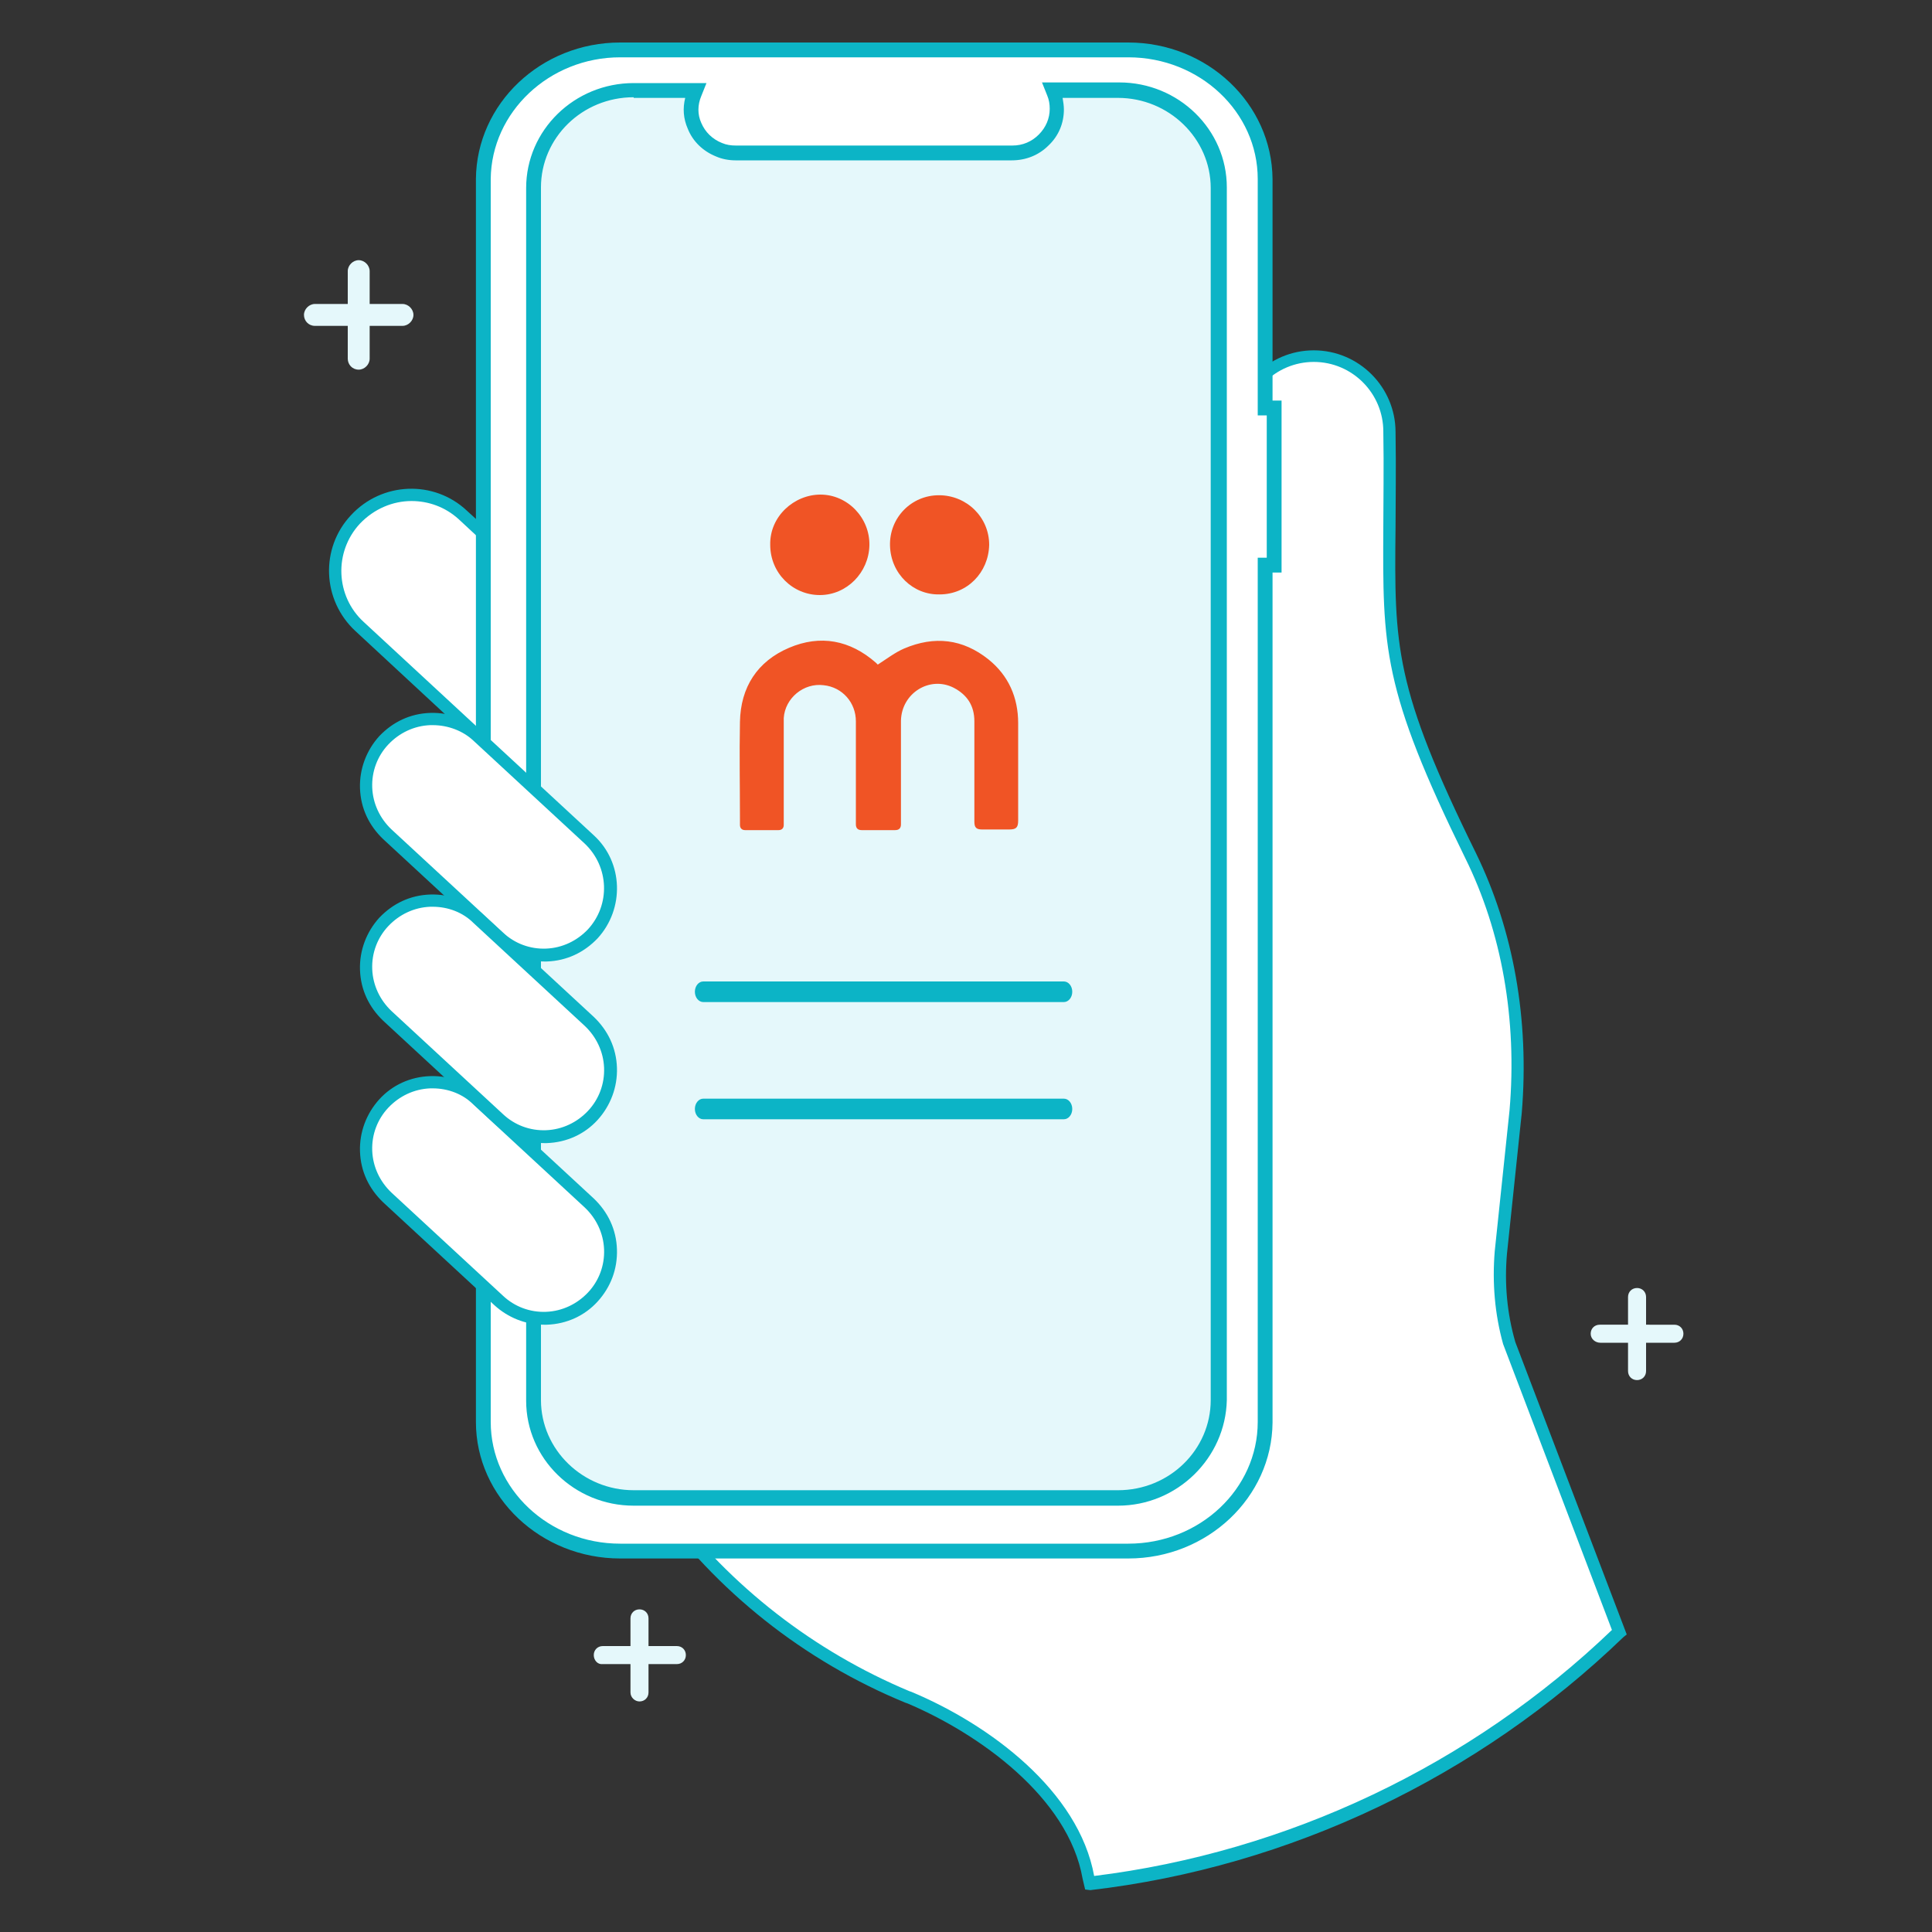
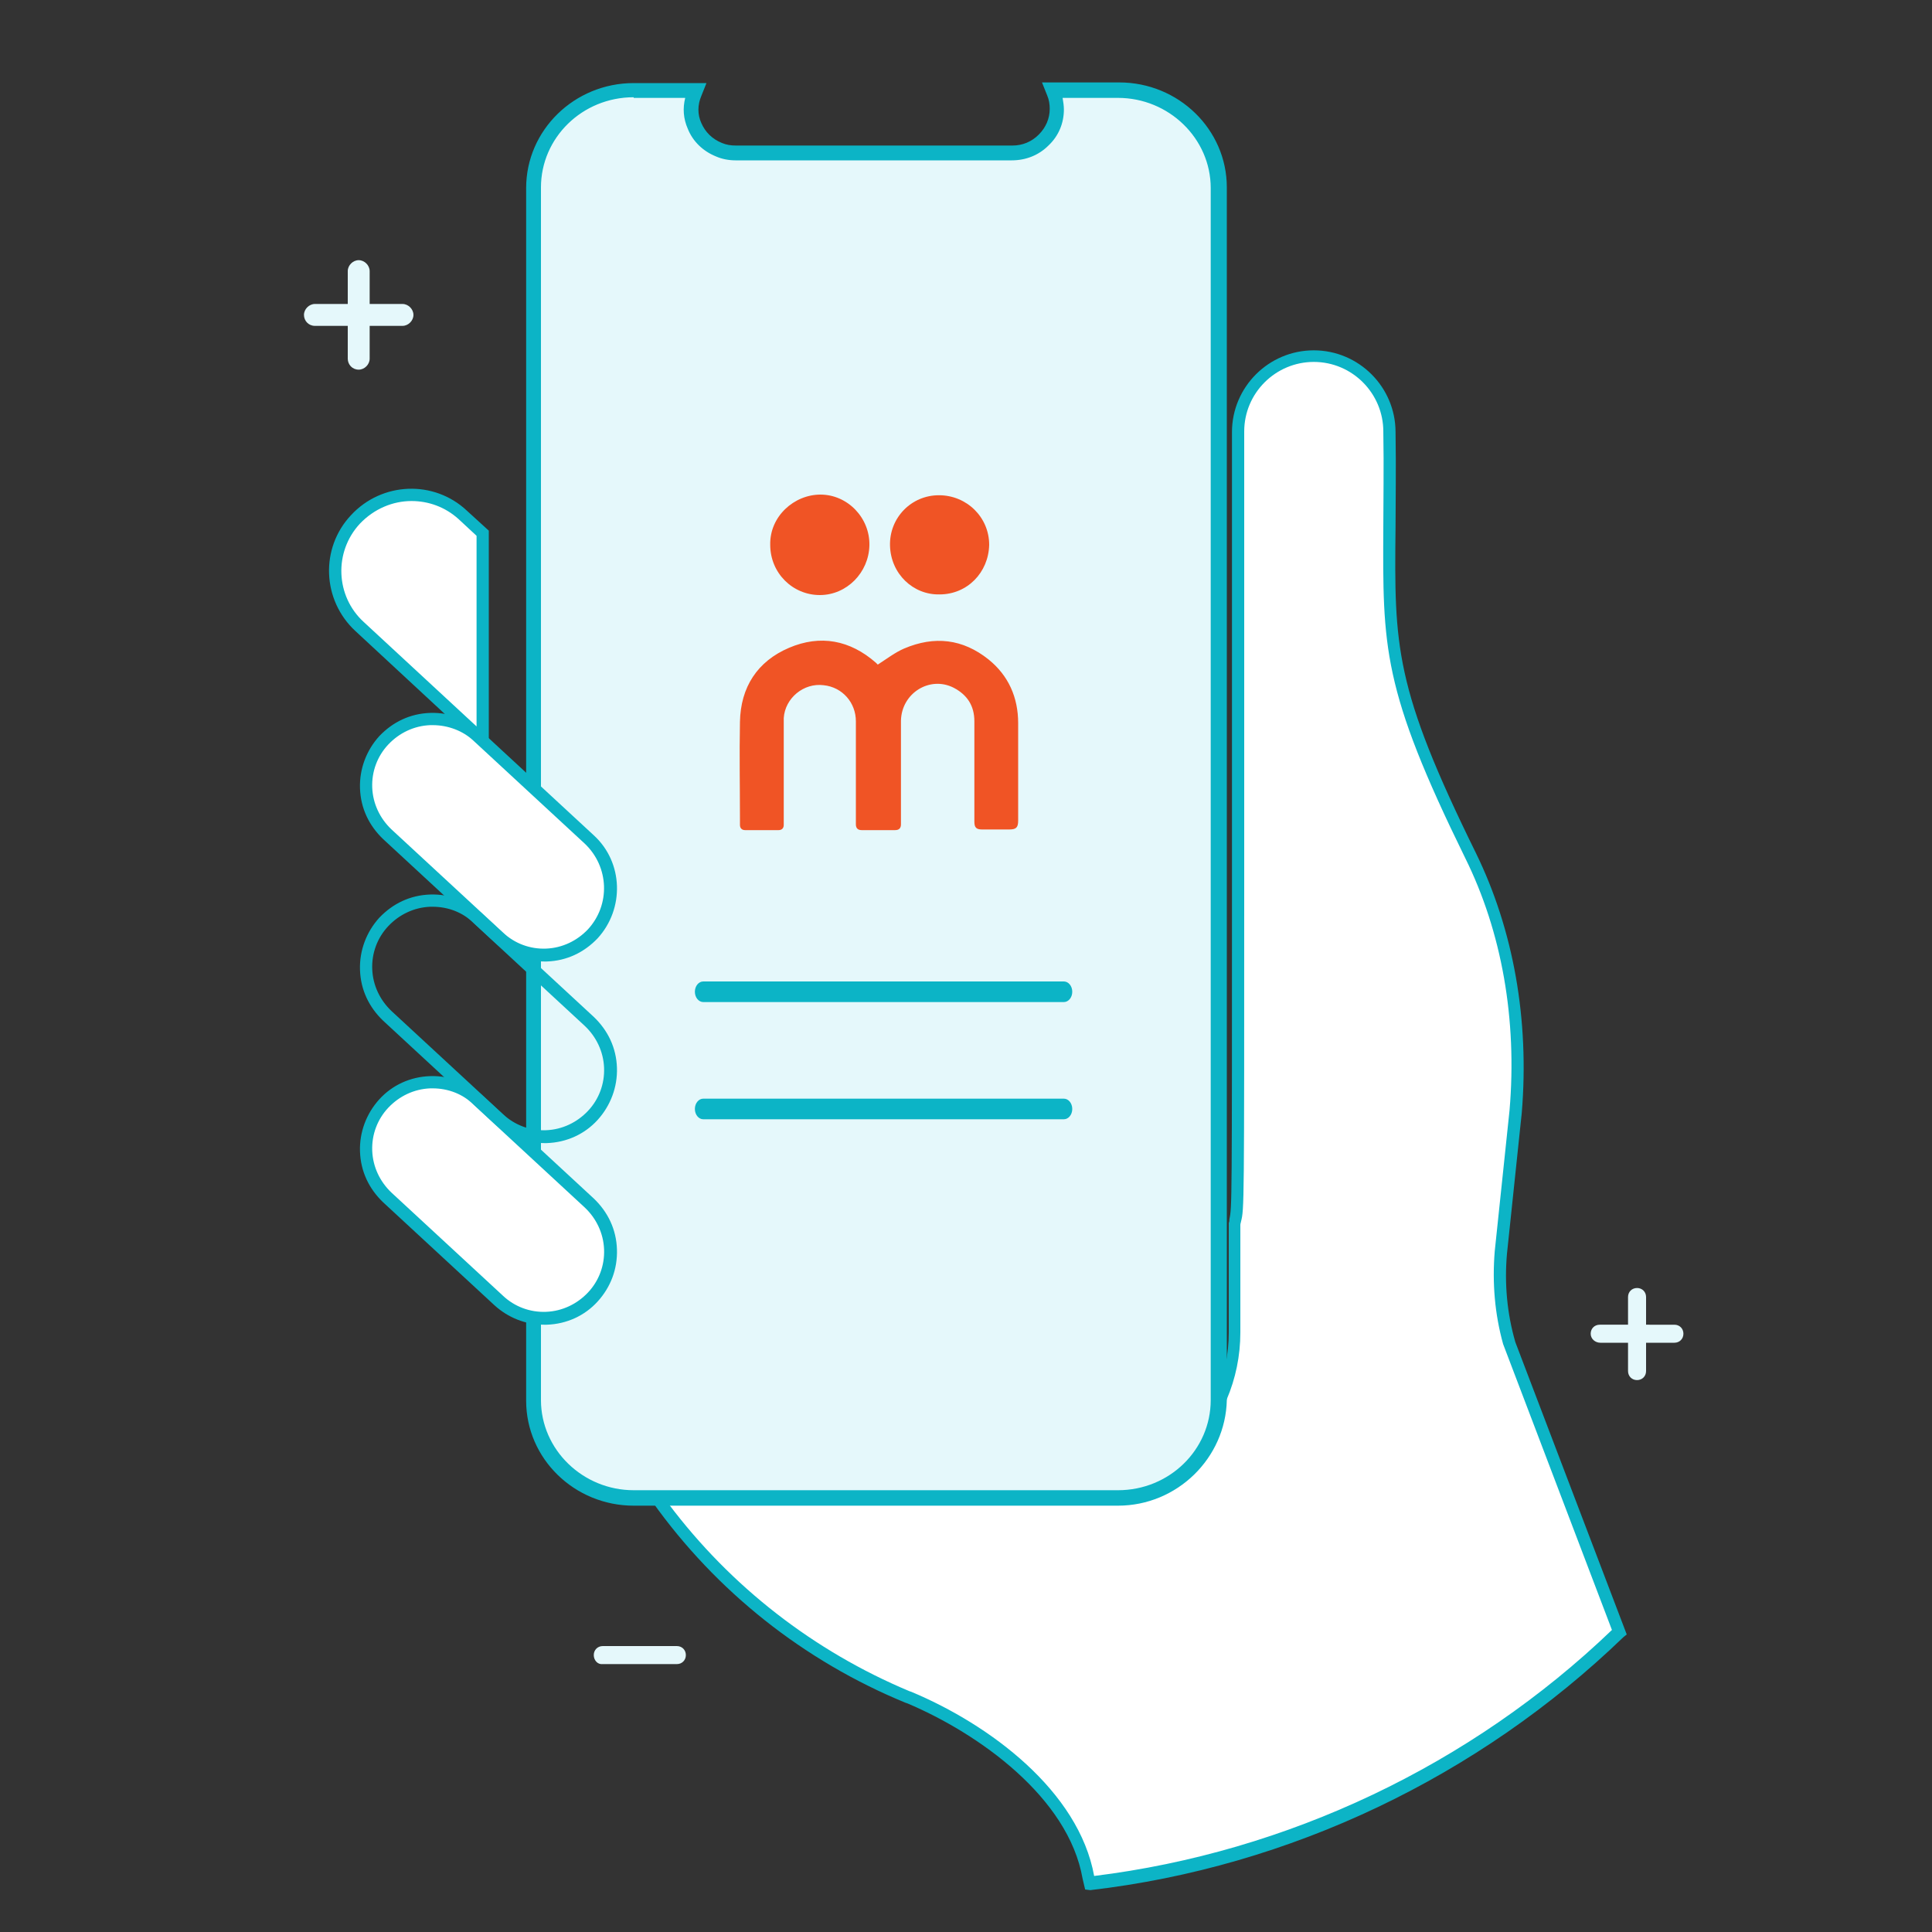
<svg xmlns="http://www.w3.org/2000/svg" version="1.1" id="Layer_1" x="0px" y="0px" viewBox="0 0 300 300" style="enable-background:new 0 0 300 300;" xml:space="preserve">
  <rect x="0" y="0" width="300" height="300" fill="#333333" stroke="none" />
  <style type="text/css">
	.st0{fill:#FFFFFF;}
	.st1{fill:#0CB4C6;}
	.st2{fill:#E5F8FB;}
	.st3{fill:#F05425;}
</style>
  <g>
    <path class="st0" d="M75,82.8L71.9,80c-4.8-4.4-12.3-4.1-16.7,0.6c-4.4,4.8-4.1,12.3,0.6,16.7L75,115V82.8z" />
    <path class="st1" d="M75.9,117.2L55.2,98c-5.2-4.8-5.5-12.9-0.7-18c4.8-5.2,12.9-5.5,18-0.7l3.4,3.1V117.2z M63.9,77.8   c-2.9,0-5.8,1.2-8,3.5c-4.1,4.4-3.8,11.3,0.6,15.3L74,112.8V83.2l-2.8-2.6C69.1,78.7,66.5,77.8,63.9,77.8z" />
  </g>
  <g>
    <path class="st0" d="M234.3,208.4c-1.2-4.6-1.7-9.3-1.3-14.1l2.3-21.8c1.1-13.7-1-27.4-7-39.8c-15.7-31.9-12.1-34.2-12.6-65.8   c0-6.5-5.2-11.7-11.7-11.7c-6.5,0-11.7,5.2-11.7,11.7c0,128.7,0.2,119.2-0.6,123v16.8c0,14.2-11.5,25.7-25.7,25.7   c-9.4,0-41.9,0-64.1,0c9.8,13.7,23.3,24.4,38.9,30.9c0.1,0,0.2,0.1,0.3,0.1c12.1,5.1,25.6,15.3,27.8,27.9l0.2,0.9   c31.8-3.7,60.4-17.9,82.2-39L234.3,208.4z" />
    <path class="st1" d="M168.5,293.4l-0.4-1.7c-2.2-12.6-16.1-22.5-27.2-27.2l-0.3-0.1c-15.8-6.5-29.4-17.3-39.3-31.2l-1.1-1.5H166   c13.7,0,24.8-11.1,24.8-24.8l0-17c0.1-0.2,0.1-0.4,0.1-0.6c0.4-1.8,0.4-2.3,0.4-52.3c0-17,0-39.6,0-69.9c0-7,5.7-12.7,12.7-12.7   c7,0,12.7,5.7,12.7,12.7c0.1,5.8,0,10.6,0,14.8c-0.2,18.5-0.2,24.8,12.5,50.6c5.8,11.9,8.3,25.8,7.1,40.3l-2.3,21.9   c-0.4,4.6,0,9.2,1.3,13.7l17.3,45.4l-0.5,0.4c-22.5,21.7-51.8,35.7-82.8,39.3L168.5,293.4z M103.8,233.5   c9.7,12.9,22.6,22.9,37.4,29.1l0.3,0.1c12.2,5.1,26,15.4,28.4,28.6l0,0c30-3.7,58.5-17.2,80.4-38.2l-16.9-44.4   c-1.3-4.7-1.7-9.5-1.3-14.4l2.3-21.9c1.2-14.1-1.2-27.7-6.9-39.2c-12.9-26.3-12.8-32.6-12.7-51.5c0-4.2,0.1-9,0-14.7   c0-5.9-4.8-10.8-10.8-10.8c-5.9,0-10.8,4.8-10.8,10.8c0,30.3,0,52.9,0,69.9c0,50.8,0,50.8-0.5,52.8c0,0.1-0.1,0.3-0.1,0.5v16.7   c0,14.7-12,26.7-26.7,26.7H103.8z" />
  </g>
  <g>
    <g>
-       <path class="st0" d="M96.3,7.8c-11.7,0-21.2,9-21.2,20v193c0,11.1,9.5,20,21.2,20c0,0,0,0,0,0h78.9c11.7,0,21.2-9,21.2-20V87.7    h1.4V63.3h-1.4V27.8c0-11.1-9.5-20-21.2-20L96.3,7.8z" />
-     </g>
+       </g>
    <g>
-       <path class="st1" d="M175.2,242H96.3c-12.3,0-22.4-9.5-22.4-21.2v-193C74,16.1,84,6.6,96.3,6.6h78.9c12.3,0,22.3,9.5,22.4,21.2    v34.4h1.4v26.7h-1.4v132C197.5,232.5,187.5,242,175.2,242z M96.3,8.9c-11,0-20,8.5-20.1,18.9v193c0,10.4,9,18.9,20.1,18.9h78.9    c11.1,0,20.1-8.5,20.1-18.9V86.6h1.4V64.5h-1.4V27.8c0-10.4-9-18.9-20.1-18.9H96.3L96.3,8.9z" />
-     </g>
+       </g>
  </g>
  <g>
    <g>
      <path class="st2" d="M173.6,232.6H98.4c-8.6,0-15.6-6.8-15.6-15.2V29.2c0-8.4,7-15.2,15.6-15.2h9.6l-0.2,0.4    c-1.4,3.5,0.3,7.4,3.8,8.8c0.8,0.3,1.7,0.5,2.6,0.5h42.9c3.8,0,6.9-3,6.9-6.8c0-0.9-0.2-1.7-0.5-2.5l-0.2-0.4h10.2    c8.6,0,15.6,6.8,15.6,15.2v188.3C189.2,225.8,182.2,232.6,173.6,232.6z" />
    </g>
    <g>
      <path class="st1" d="M173.6,233.8H98.4c-9.2,0-16.7-7.3-16.7-16.3V29.2c0-9,7.5-16.3,16.7-16.3h11.3l-0.8,2    c-0.6,1.4-0.6,2.9,0,4.2c0.6,1.4,1.7,2.5,3.2,3.1c0.7,0.3,1.4,0.4,2.2,0.4h42.9c1.6,0,3-0.6,4.1-1.7c1.1-1.1,1.7-2.5,1.7-4    c0-0.7-0.1-1.4-0.4-2.1l-0.8-2h12c9.2,0,16.7,7.3,16.7,16.3v188.3C190.3,226.4,182.8,233.8,173.6,233.8z M98.4,15.1    c-8,0-14.4,6.3-14.4,14v188.3c0,7.7,6.5,14,14.4,14h75.2h0c8,0,14.4-6.3,14.4-14V29.2c0-7.7-6.5-14-14.4-14h-8.6    c0.1,0.6,0.2,1.2,0.2,1.8c0,2.1-0.8,4.1-2.4,5.6c-1.5,1.5-3.5,2.3-5.7,2.3h-42.9c-1,0-2.1-0.2-3-0.6c-2-0.8-3.6-2.3-4.4-4.3    c-0.7-1.6-0.8-3.2-0.4-4.8H98.4z" />
    </g>
  </g>
  <g>
    <path class="st0" d="M92.1,145.1c-3.9,4.2-10.4,4.4-14.6,0.6l-17.3-16c-4.2-3.9-4.4-10.4-0.6-14.6c3.9-4.2,10.4-4.4,14.6-0.6   l17.3,16C95.8,134.3,96,140.9,92.1,145.1z" />
    <path class="st1" d="M84.5,149.3c-2.9,0-5.6-1.1-7.7-3l-17.3-16c-2.2-2.1-3.5-4.8-3.6-7.9c-0.1-3,1-5.9,3-8.1   c2.1-2.2,4.8-3.5,7.9-3.6c3-0.1,5.9,1,8.1,3l17.3,16c4.6,4.2,4.8,11.4,0.6,16l0,0c-2.1,2.2-4.8,3.5-7.9,3.6   C84.8,149.3,84.7,149.3,84.5,149.3z M67.2,112.6c-0.1,0-0.2,0-0.4,0c-2.5,0.1-4.8,1.2-6.5,3c-1.7,1.8-2.6,4.2-2.5,6.7   c0.1,2.5,1.2,4.8,3,6.5l17.3,16c1.8,1.7,4.2,2.6,6.7,2.5c2.5-0.1,4.8-1.2,6.5-3l0,0c3.5-3.8,3.3-9.7-0.5-13.3l-17.3-16   C71.9,113.5,69.6,112.6,67.2,112.6z" />
  </g>
  <g>
    <g>
      <path class="st0" d="M92.1,201.5c-3.9,4.2-10.4,4.4-14.6,0.6l-17.3-16c-4.2-3.9-4.4-10.4-0.6-14.6c3.9-4.2,10.4-4.4,14.6-0.6    l17.3,16C95.8,190.7,96,197.3,92.1,201.5z" />
      <path class="st1" d="M84.5,205.7c-2.9,0-5.6-1.1-7.7-3l-17.3-16c-2.2-2.1-3.5-4.8-3.6-7.9c-0.1-3,1-5.9,3-8.1    c2-2.2,4.8-3.5,7.9-3.6c3-0.1,5.9,1,8.1,3l17.3,16c2.2,2.1,3.5,4.8,3.6,7.9s-1,5.9-3,8.1c-2,2.2-4.8,3.5-7.9,3.6    C84.8,205.7,84.7,205.7,84.5,205.7z M67.2,169c-0.1,0-0.2,0-0.4,0c-2.5,0.1-4.8,1.2-6.5,3c-1.7,1.8-2.6,4.2-2.5,6.7    c0.1,2.5,1.2,4.8,3,6.5l17.3,16c1.8,1.7,4.2,2.6,6.7,2.5c2.5-0.1,4.8-1.2,6.5-3h0c1.7-1.8,2.6-4.2,2.5-6.7c-0.1-2.5-1.2-4.8-3-6.5    l-17.3-16C71.9,169.9,69.6,169,67.2,169z" />
    </g>
  </g>
  <g>
-     <path class="st0" d="M92.1,173.3c-3.9,4.2-10.4,4.4-14.6,0.6l-17.3-16c-4.2-3.9-4.4-10.4-0.6-14.6c3.9-4.2,10.4-4.4,14.6-0.6   l17.3,16C95.8,162.5,96,169.1,92.1,173.3z" />
    <path class="st1" d="M84.5,177.5c-2.9,0-5.6-1.1-7.7-3l-17.3-16c-2.2-2.1-3.5-4.8-3.6-7.9c-0.1-3,1-5.9,3-8.1   c2.1-2.2,4.8-3.5,7.9-3.6c3-0.1,5.9,1,8.1,3l17.3,16c2.2,2.1,3.5,4.8,3.6,7.9c0.1,3-1,5.9-3,8.1c-2,2.2-4.8,3.5-7.9,3.6   C84.8,177.5,84.7,177.5,84.5,177.5z M67.2,140.8c-0.1,0-0.2,0-0.4,0c-2.5,0.1-4.8,1.2-6.5,3c-1.7,1.8-2.6,4.2-2.5,6.7   c0.1,2.5,1.2,4.8,3,6.5l17.3,16c1.8,1.7,4.2,2.6,6.7,2.5c2.5-0.1,4.8-1.2,6.5-3h0c1.7-1.8,2.6-4.2,2.5-6.7c-0.1-2.5-1.2-4.8-3-6.5   l-17.3-16C71.9,141.7,69.6,140.8,67.2,140.8z" />
  </g>
  <g>
    <path class="st2" d="M47.2,48.9c0-0.9,0.8-1.7,1.7-1.7h13.6c0.9,0,1.7,0.8,1.7,1.7c0,0.9-0.8,1.7-1.7,1.7H48.9   C47.9,50.6,47.2,49.8,47.2,48.9z" />
  </g>
  <g>
    <path class="st2" d="M54,55.7V42.1c0-0.9,0.8-1.7,1.7-1.7c0.9,0,1.7,0.8,1.7,1.7v13.6c0,0.9-0.8,1.7-1.7,1.7   C54.7,57.4,54,56.6,54,55.7z" />
  </g>
  <g>
    <path class="st2" d="M92.2,257c0-0.8,0.6-1.4,1.4-1.4h11.5c0.8,0,1.4,0.6,1.4,1.4c0,0.8-0.6,1.4-1.4,1.4H93.6   C92.8,258.5,92.2,257.8,92.2,257z" />
  </g>
  <g>
-     <path class="st2" d="M97.9,262.8v-11.5c0-0.8,0.6-1.4,1.4-1.4c0.8,0,1.4,0.6,1.4,1.4v11.5c0,0.8-0.6,1.4-1.4,1.4   C98.6,264.2,97.9,263.6,97.9,262.8z" />
-   </g>
+     </g>
  <g>
    <g>
-       <path class="st1" d="M165.2,155.6h-56c-0.7,0-1.3-0.7-1.3-1.6c0-0.9,0.6-1.6,1.3-1.6h56c0.7,0,1.3,0.7,1.3,1.6    C166.5,154.9,165.9,155.6,165.2,155.6z" />
+       <path class="st1" d="M165.2,155.6h-56c-0.7,0-1.3-0.7-1.3-1.6c0-0.9,0.6-1.6,1.3-1.6h56c0.7,0,1.3,0.7,1.3,1.6    C166.5,154.9,165.9,155.6,165.2,155.6" />
    </g>
  </g>
  <g>
    <g>
      <path class="st1" d="M165.2,173.8h-56c-0.7,0-1.3-0.7-1.3-1.6c0-0.9,0.6-1.6,1.3-1.6h56c0.7,0,1.3,0.7,1.3,1.6    C166.5,173.1,165.9,173.8,165.2,173.8z" />
    </g>
  </g>
  <g>
    <path class="st2" d="M247,207.1c0-0.8,0.6-1.4,1.4-1.4H260c0.8,0,1.4,0.6,1.4,1.4c0,0.8-0.6,1.4-1.4,1.4h-11.5   C247.7,208.5,247,207.9,247,207.1z" />
  </g>
  <g>
    <path class="st2" d="M252.8,212.9v-11.5c0-0.8,0.6-1.4,1.4-1.4c0.8,0,1.4,0.6,1.4,1.4v11.5c0,0.8-0.6,1.4-1.4,1.4   C253.4,214.3,252.8,213.7,252.8,212.9z" />
  </g>
  <g>
    <g>
      <path class="st3" d="M136.3,103.2c1.4-0.9,2.7-1.9,4.1-2.5c4.7-2,9.1-1.5,13.1,1.7c3.1,2.5,4.6,5.9,4.6,9.9c0,5,0,10.1,0,15.1    c0,1.1-0.3,1.4-1.4,1.4c-1.4,0-2.8,0-4.2,0c-0.9,0-1.2-0.3-1.2-1.2c0-5.2,0-10.4,0-15.6c0-2.4-1.1-4.1-3.2-5.2    c-3.7-1.9-8.1,0.8-8.2,5.1c0,5.1,0,10.3,0,15.4c0,0.2,0,0.5,0,0.7c0,0.6-0.3,0.9-0.9,0.9c-1.7,0-3.4,0-5.2,0    c-0.6,0-0.9-0.3-0.9-0.9c0-0.2,0-0.5,0-0.7c0-5.1,0-10.2,0-15.3c0-2.9-2.1-5.3-5-5.6c-3.1-0.4-6,2-6.2,5.1c0,0.4,0,0.8,0,1.2    c0,4.9,0,9.7,0,14.6c0,0.3,0,0.5,0,0.8c0,0.5-0.3,0.8-0.8,0.8c-1.7,0-3.5,0-5.2,0c-0.5,0-0.8-0.3-0.8-0.8c0-0.3,0-0.5,0-0.8    c0-5.1-0.1-10.2,0-15.2c0.1-5.4,2.7-9.4,7.6-11.5c4.9-2.1,9.5-1.2,13.5,2.3C136.1,103,136.3,103.2,136.3,103.2z" />
    </g>
    <g>
      <path class="st3" d="M119.6,84.6c-0.1-4.4,3.7-7.8,7.8-7.8c4.2,0,7.7,3.6,7.6,7.9c-0.1,4.2-3.5,7.7-7.7,7.7    C123.1,92.4,119.6,89,119.6,84.6z" />
    </g>
    <g>
      <path class="st3" d="M145.9,92.3c-4.1,0.1-7.6-3.2-7.7-7.6c-0.1-4.3,3.3-7.8,7.6-7.8c4.3,0,7.8,3.4,7.8,7.7    C153.5,88.9,150.2,92.3,145.9,92.3z" />
    </g>
  </g>
</svg>